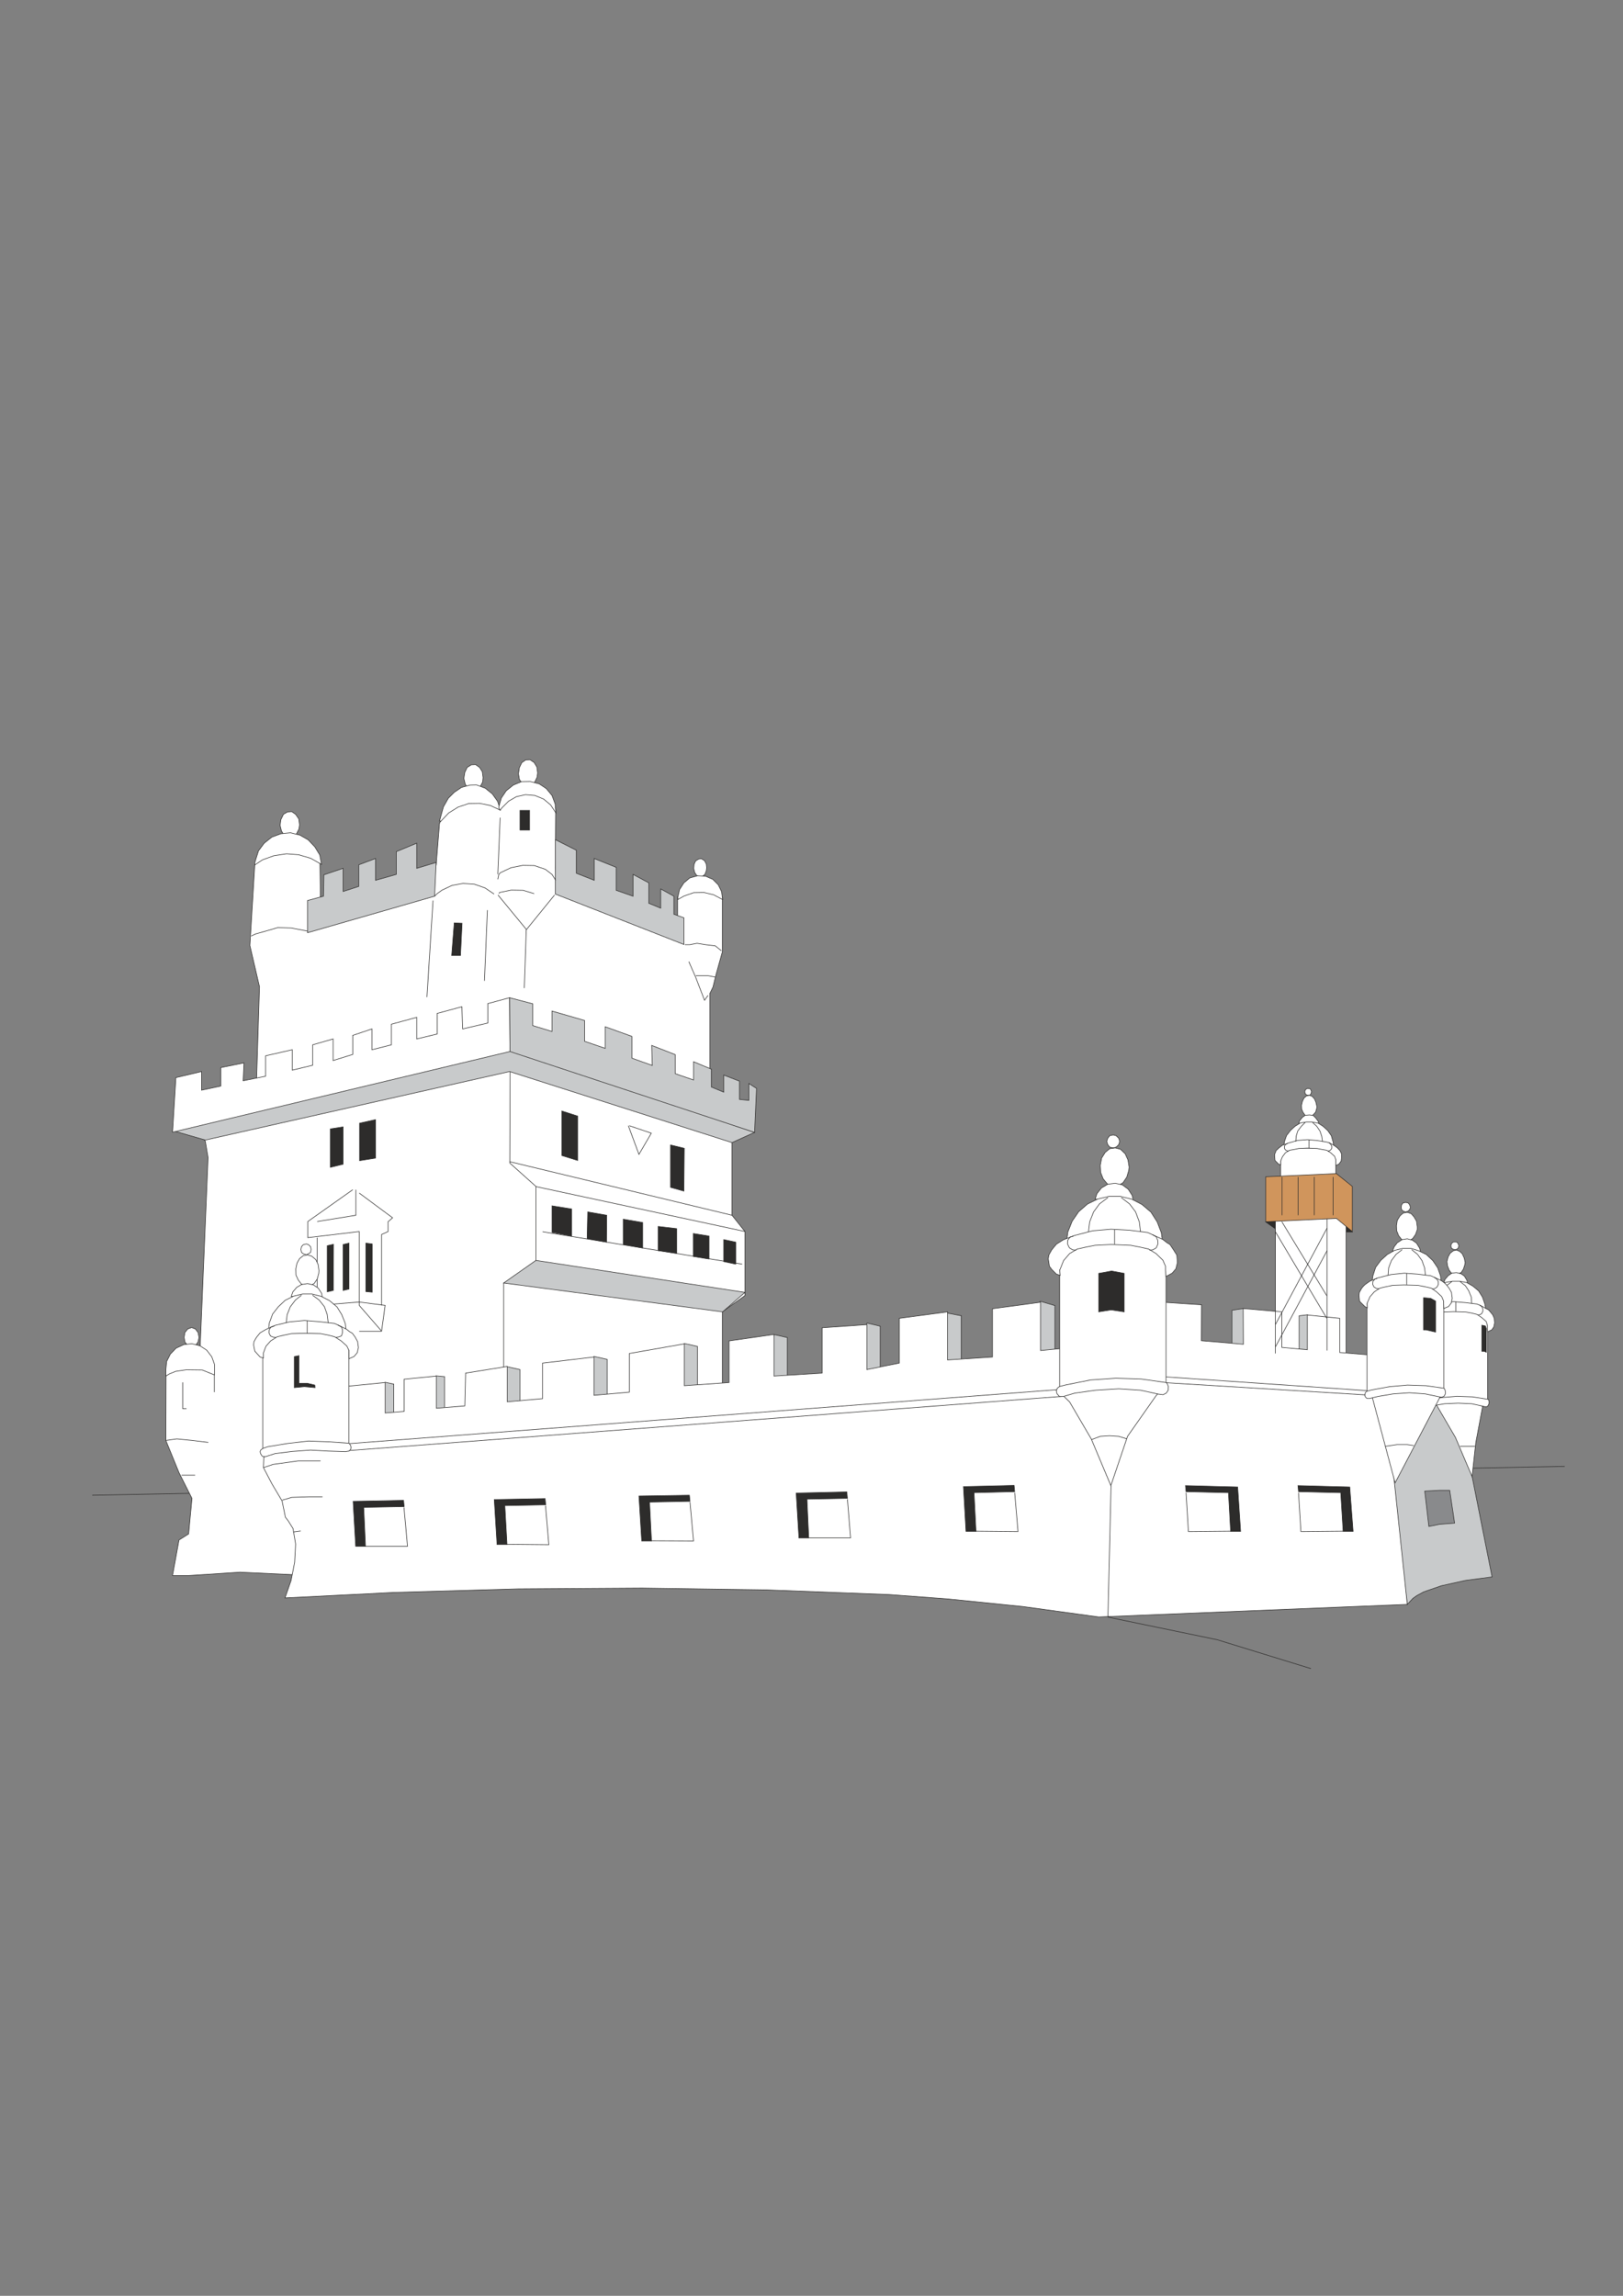
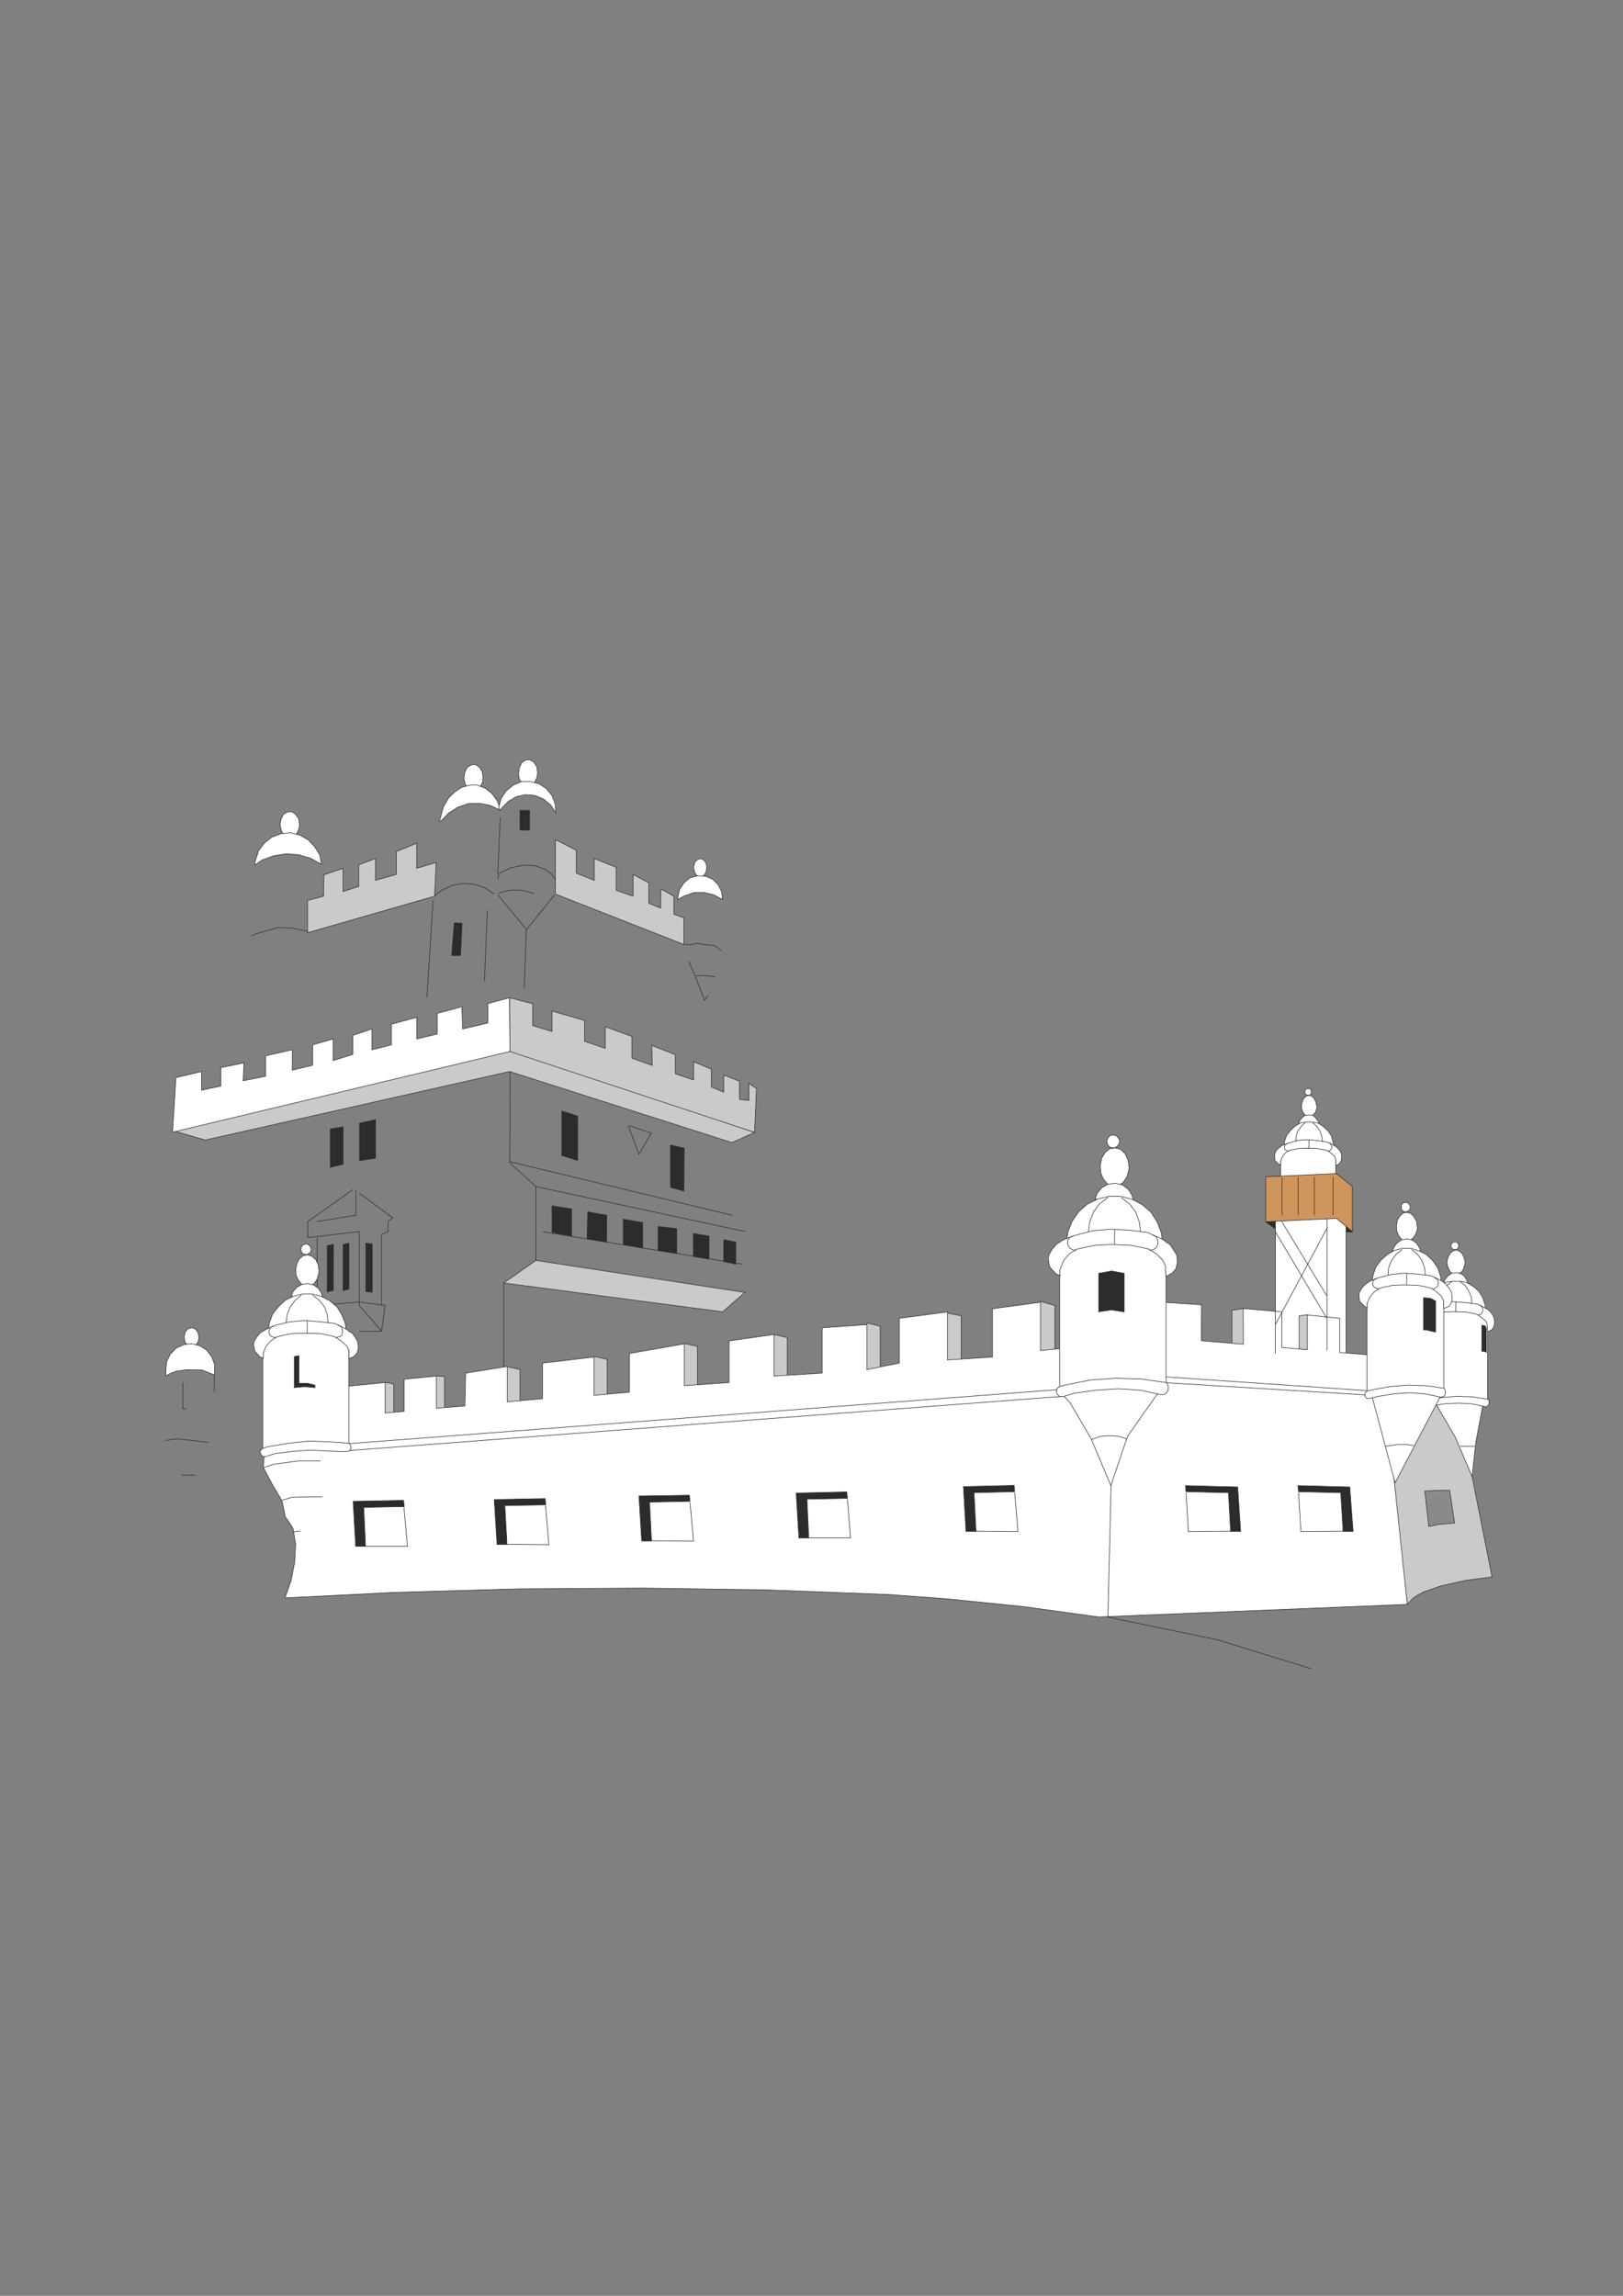
<svg xmlns="http://www.w3.org/2000/svg" height="841.89pt" viewBox="0 0 595.276 841.89" width="595.276pt" version="1.1" id="bd983fd1-f611-11ea-9003-dcc15c148e23">
  <rect x="0" y="0" width="595.276" height="841.89" fill="#808080" stroke="none" />
  <g>
-     <path style="stroke:#2d2c2b;stroke-width:0.216;stroke-miterlimit:10.433;fill:none;" d="M 573.902,537.729 L 33.83,548.313" />
    <path style="stroke:#2d2c2b;stroke-width:0.216;stroke-miterlimit:10.433;fill:#ffffff;" d="M 177.182,285.153 L 176.894,282.993 175.886,281.409 174.446,280.401 172.862,280.473 171.35,281.409 170.486,283.209 170.126,285.441 170.63,287.529 171.638,289.185 173.15,290.049 174.878,289.761 176.102,288.537 177.038,286.737 177.182,285.153 Z" />
    <path style="stroke:#2d2c2b;stroke-width:0.216;stroke-miterlimit:10.433;fill:#ffffff;" d="M 197.198,283.425 L 196.91,281.265 195.902,279.609 194.39,278.601 192.806,278.673 191.366,279.681 190.502,281.481 190.142,283.713 190.502,285.801 191.654,287.457 193.166,288.249 194.822,288.033 196.118,286.809 196.982,285.009 197.198,283.425 Z" />
    <path style="stroke:#2d2c2b;stroke-width:0.216;stroke-miterlimit:10.433;fill:#ffffff;" d="M 259.19,318.201 L 259.046,316.833 258.398,315.609 257.246,314.889 256.238,315.033 255.158,315.681 254.582,316.905 254.438,318.489 254.798,319.929 255.446,320.937 256.526,321.513 257.606,321.369 258.542,320.649 259.046,319.353 259.19,318.201 Z" />
    <path style="stroke:#2d2c2b;stroke-width:0.216;stroke-miterlimit:10.433;fill:#ffffff;" d="M 109.862,302.433 L 109.574,300.273 108.422,298.617 106.982,297.609 105.398,297.753 103.958,298.617 103.022,300.561 102.734,302.649 103.238,304.737 104.318,306.465 105.83,307.257 107.414,306.969 108.71,305.817 109.646,304.017 109.862,302.433 Z" />
-     <path style="stroke:#2d2c2b;stroke-width:0.216;stroke-miterlimit:10.433;fill:#ffffff;" d="M 113.966,577.761 L 88.046,576.537 69.182,577.761 63.278,577.761 65.654,564.729 69.182,562.497 70.406,549.465 65.654,540.033 60.83,528.225 60.902,504.537 62.126,503.457 67.022,500.073 73.358,495.321 76.31,424.473 75.302,418.497 74.366,417.273 67.31,411.441 64.502,406.905 94.022,398.553 95.174,361.833 91.646,346.713 93.446,317.049 96.542,313.089 104.462,310.353 111.158,310.785 117.35,316.617 117.566,332.529 118.718,334.905 159.974,317.193 161.198,301.929 162.422,299.553 167.102,294.729 171.782,292.497 180.35,294.009 182.582,296.169 183.59,296.025 185.966,292.497 189.494,290.121 196.55,290.121 201.374,292.497 203.822,297.033 203.678,318.345 203.822,320.577 203.822,323.313 204.182,325.401 248.534,344.337 248.534,329.001 249.614,326.697 253.358,324.969 256.742,324.321 260.342,324.321 262.646,325.401 264.95,329.001 264.95,349.017 262.646,357.297 261.494,361.977 260.342,364.353 260.342,399.705 264.95,404.457 272.942,410.505 274.31,414.537 268.478,415.473 268.478,445.641 273.23,451.617 273.23,475.089 264.95,481.065 264.95,510.801 270.35,566.889 133.334,577.833 122.174,570.633 113.966,577.761 Z" />
    <path style="stroke:#2d2c2b;stroke-width:0.216;stroke-miterlimit:10.433;fill:#c8cacb;" d="M 273.23,473.937 L 196.55,462.201 184.742,470.481 265.022,481.065 273.23,473.937 Z" />
    <path style="stroke:#2d2c2b;stroke-width:0.216;stroke-miterlimit:10.433;fill:none;" d="M 184.742,509.433 L 184.742,470.409" />
    <path style="stroke:#2d2c2b;stroke-width:0.216;stroke-miterlimit:10.433;fill:none;" d="M 196.55,462.201 L 196.55,435.057 186.974,426.489 187.118,385.521" />
    <path style="stroke:#2d2c2b;stroke-width:0.216;stroke-miterlimit:10.433;fill:none;" d="M 186.902,425.985 L 268.478,445.641" />
    <path style="stroke:#2d2c2b;stroke-width:0.216;stroke-miterlimit:10.433;fill:none;" d="M 196.55,435.129 L 273.302,451.617" />
    <path style="stroke:#2d2c2b;stroke-width:0.216;stroke-miterlimit:10.433;fill:none;" d="M 198.998,451.689 L 272.222,463.569" />
    <path style="stroke:#2d2c2b;stroke-width:0.216;stroke-miterlimit:10.433;fill:#c8cacb;" d="M 63.278,414.609 L 187.046,384.513 276.758,415.257 268.478,419.001 186.902,392.937 75.302,418.065 63.278,414.609 Z" />
    <path style="stroke:#2d2c2b;stroke-width:0.216;stroke-miterlimit:10.433;fill:#ffffff;" d="M 63.278,415.185 L 64.502,395.169 73.934,392.937 73.934,399.777 80.99,398.265 80.99,391.497 89.486,389.769 89.198,396.321 97.406,394.665 97.406,387.177 107.198,384.945 107.198,392.433 114.686,390.633 114.686,383.145 122.174,380.985 122.174,388.905 129.374,386.673 129.374,379.689 136.43,377.313 136.43,384.945 143.558,383.145 143.558,375.585 152.846,373.065 152.846,380.985 160.334,379.185 160.334,371.625 169.406,369.177 169.694,377.313 178.91,375.153 178.91,368.025 186.902,365.865 187.046,385.593 63.278,415.185 Z" />
    <path style="stroke:#2d2c2b;stroke-width:0.216;stroke-miterlimit:10.433;fill:#c8cacb;" d="M 187.046,385.593 L 276.758,415.257 277.478,399.129 274.67,397.329 274.67,403.521 271.214,403.161 271.214,396.465 265.454,394.233 265.454,400.497 260.918,398.625 260.918,392.073 254.366,389.337 254.366,396.033 247.67,393.729 247.67,386.745 239.03,383.361 239.246,390.705 231.758,388.041 231.758,380.049 221.966,376.521 221.966,384.441 214.406,381.849 214.406,374.217 202.454,370.761 202.454,378.249 195.398,376.089 195.398,368.097 186.902,365.865 187.046,385.593 Z" />
    <path style="stroke:#2d2c2b;stroke-width:0.216;stroke-miterlimit:10.433;fill:#c8cacb;" d="M 112.814,342.033 L 112.814,330.225 118.646,328.641 118.79,320.793 125.846,318.417 125.846,326.913 131.606,325.041 131.606,317.121 137.726,314.817 137.726,322.809 145.358,320.649 145.358,312.297 152.846,309.201 152.846,318.417 159.974,316.257 159.398,328.641 112.814,342.033 Z" />
    <path style="stroke:#2d2c2b;stroke-width:0.216;stroke-miterlimit:10.433;fill:#c8cacb;" d="M 203.678,327.849 L 203.678,307.905 211.382,311.793 211.382,320.217 217.934,322.809 217.934,314.817 225.998,318.057 225.998,326.481 232.19,328.641 232.19,320.649 237.95,323.745 237.95,331.233 242.342,333.033 242.342,325.977 247.166,328.641 247.166,335.265 250.838,336.561 250.838,346.353 203.678,327.849 Z" />
    <path style="stroke:#2d2c2b;stroke-width:0.216;stroke-miterlimit:10.433;fill:none;" d="M 112.886,341.457 L 106.838,340.305 101.87,340.161 97.406,341.457 93.806,342.465 92.078,343.257" />
    <path style="stroke:#2d2c2b;stroke-width:0.216;stroke-miterlimit:10.433;fill:none;" d="M 181.214,327.849 L 177.902,325.617 174.014,324.249 169.838,323.961 165.806,324.681 162.134,326.409 160.334,327.705 159.398,328.641" />
    <path style="stroke:#2d2c2b;stroke-width:0.216;stroke-miterlimit:10.433;fill:none;" d="M 264.59,348.657 L 262.358,346.857 258.83,346.425 255.662,345.921 252.998,346.425 251.198,346.425" />
    <path style="stroke:#2d2c2b;stroke-width:0.216;stroke-miterlimit:10.433;fill:none;" d="M 262.358,358.305 L 259.766,357.801 257.462,357.801 255.734,357.801 255.23,357.801" />
    <path style="stroke:#2d2c2b;stroke-width:0.216;stroke-miterlimit:10.433;fill:none;" d="M 203.822,322.809 L 202.454,320.649 200.006,318.777 195.974,317.409 191.726,317.337 187.406,318.201 183.59,320.001 182.942,320.649 182.582,322.449" />
    <path style="stroke:#2d2c2b;stroke-width:0.216;stroke-miterlimit:10.433;fill:none;" d="M 195.902,327.705 L 191.87,326.481 187.478,326.409 183.23,327.273 183.014,327.705" />
    <path style="stroke:#2d2c2b;stroke-width:0.216;stroke-miterlimit:10.433;fill:#2d2c2b;" d="M 190.718,297.177 L 194.246,297.177 194.246,304.377 190.718,304.377 190.718,297.177 Z" />
    <path style="stroke:#2d2c2b;stroke-width:0.216;stroke-miterlimit:10.433;fill:#2d2c2b;" d="M 125.846,413.241 L 125.846,426.921 121.166,428.073 121.166,413.961 125.846,413.241 Z" />
    <path style="stroke:#2d2c2b;stroke-width:0.216;stroke-miterlimit:10.433;fill:#2d2c2b;" d="M 131.894,411.873 L 131.894,425.625 137.726,424.689 137.726,410.577 131.894,411.873 Z" />
    <path style="stroke:#2d2c2b;stroke-width:0.216;stroke-miterlimit:10.433;fill:#2d2c2b;" d="M 166.598,338.433 L 165.662,350.385 168.902,350.385 169.478,338.577 166.598,338.433 Z" />
    <path style="stroke:#2d2c2b;stroke-width:0.216;stroke-miterlimit:10.433;fill:none;" d="M 158.822,330.225 L 156.59,365.649" />
    <path style="stroke:#2d2c2b;stroke-width:0.216;stroke-miterlimit:10.433;fill:none;" d="M 178.766,333.753 L 177.686,359.673" />
    <path style="stroke:#2d2c2b;stroke-width:0.216;stroke-miterlimit:10.433;fill:none;" d="M 203.39,328.209 L 193.094,340.881 182.654,328.209" />
    <path style="stroke:#2d2c2b;stroke-width:0.216;stroke-miterlimit:10.433;fill:none;" d="M 193.022,340.881 L 192.302,362.337" />
    <path style="stroke:#2d2c2b;stroke-width:0.216;stroke-miterlimit:10.433;fill:none;" d="M 259.694,365.001 L 258.398,366.801 255.158,358.377 252.638,352.617" />
    <path style="stroke:#2d2c2b;stroke-width:0.216;stroke-miterlimit:10.433;fill:none;" d="M 230.822,412.809 L 238.886,415.545 234.35,423.321 230.462,412.809" />
    <path style="stroke:#2d2c2b;stroke-width:0.216;stroke-miterlimit:10.433;fill:#2d2c2b;" d="M 206.054,423.753 L 206.054,407.409 211.886,409.281 211.886,425.553 206.054,423.753 Z" />
    <path style="stroke:#2d2c2b;stroke-width:0.216;stroke-miterlimit:10.433;fill:#2d2c2b;" d="M 245.942,419.865 L 250.982,421.089 250.838,436.785 245.942,435.417 245.942,419.865 Z" />
    <path style="stroke:#2d2c2b;stroke-width:0.216;stroke-miterlimit:10.433;fill:#2d2c2b;" d="M 202.454,451.905 L 202.454,442.185 209.654,443.337 209.654,453.273 202.454,451.905 Z" />
    <path style="stroke:#2d2c2b;stroke-width:0.216;stroke-miterlimit:10.433;fill:#2d2c2b;" d="M 215.342,454.209 L 215.558,444.417 222.542,445.641 222.47,455.505 215.342,454.209 Z" />
    <path style="stroke:#2d2c2b;stroke-width:0.216;stroke-miterlimit:10.433;fill:#2d2c2b;" d="M 228.59,456.369 L 228.59,447.081 235.718,448.305 235.718,457.665 228.59,456.369 Z" />
    <path style="stroke:#2d2c2b;stroke-width:0.216;stroke-miterlimit:10.433;fill:#2d2c2b;" d="M 241.406,458.601 L 241.406,449.745 248.174,450.537 248.174,459.609 241.406,458.601 Z" />
    <path style="stroke:#2d2c2b;stroke-width:0.216;stroke-miterlimit:10.433;fill:#2d2c2b;" d="M 254.294,460.761 L 254.294,452.337 260.054,453.273 260.054,461.697 254.294,460.761 Z" />
    <path style="stroke:#2d2c2b;stroke-width:0.216;stroke-miterlimit:10.433;fill:#2d2c2b;" d="M 265.454,462.633 L 265.454,454.569 269.846,455.505 269.846,463.569 265.454,462.633 Z" />
    <path style="stroke:#2d2c2b;stroke-width:0.216;stroke-miterlimit:10.433;fill:none;" d="M 129.374,436.281 L 112.886,447.945 112.886,453.849 131.75,451.617 131.75,478.689 139.958,488.121 141.254,478.689 131.75,477.465 116.342,478.689 116.342,453.849" />
    <path style="stroke:#2d2c2b;stroke-width:0.216;stroke-miterlimit:10.433;fill:none;" d="M 131.75,437.505 L 143.99,446.577 142.334,448.017 142.334,451.617 139.958,452.697 139.958,478.689" />
    <path style="stroke:#2d2c2b;stroke-width:0.216;stroke-miterlimit:10.433;fill:none;" d="M 139.886,488.193 L 131.75,488.193" />
    <path style="stroke:#2d2c2b;stroke-width:0.216;stroke-miterlimit:10.433;fill:none;" d="M 130.526,436.281 L 130.526,445.641 116.342,447.945" />
    <path style="stroke:#2d2c2b;stroke-width:0.216;stroke-miterlimit:10.433;fill:#2d2c2b;" d="M 120.014,456.801 L 120.014,473.721 122.246,473.217 122.318,456.297 120.014,456.801 Z" />
    <path style="stroke:#2d2c2b;stroke-width:0.216;stroke-miterlimit:10.433;fill:#2d2c2b;" d="M 125.846,456.369 L 125.846,473.217 128.006,472.713 128.006,455.865 125.846,456.369 Z" />
    <path style="stroke:#2d2c2b;stroke-width:0.216;stroke-miterlimit:10.433;fill:#2d2c2b;" d="M 134.198,455.865 L 134.198,473.649 136.502,473.865 136.502,456.153 134.198,455.865 Z" />
    <path style="stroke:#2d2c2b;stroke-width:0.216;stroke-miterlimit:10.433;fill:#ffffff;" d="M 72.998,490.425 L 72.638,488.625 71.63,487.329 70.262,486.825 68.894,487.329 67.814,488.625 67.526,490.425 67.814,492.081 68.894,493.521 70.262,493.881 71.63,493.521 72.638,492.081 72.998,490.425 72.998,490.425 Z" />
    <path style="stroke:#2d2c2b;stroke-width:0.216;stroke-miterlimit:10.433;fill:none;" d="M 60.83,528.225 L 64.862,527.649 70.55,528.225 76.382,528.945" />
    <path style="stroke:#2d2c2b;stroke-width:0.216;stroke-miterlimit:10.433;fill:none;" d="M 78.614,503.529 L 78.614,510.513" />
    <path style="stroke:#2d2c2b;stroke-width:0.216;stroke-miterlimit:10.433;fill:none;" d="M 66.59,540.969 L 69.326,540.969 71.558,540.969" />
    <path style="stroke:#2d2c2b;stroke-width:0.216;stroke-miterlimit:10.433;fill:none;" d="M 182.582,320.577 L 183.446,299.841" />
    <path style="stroke:#2d2c2b;stroke-width:0.216;stroke-miterlimit:10.433;fill:#ffffff;" d="M 93.518,316.185 L 93.734,315.393 94.814,312.009 96.902,309.201 99.71,306.969 103.022,305.745 106.55,305.385 110.006,306.249 113.03,307.977 115.478,310.569 117.278,313.521 117.926,316.977 117.926,316.977 113.966,314.745 109.574,313.449 105.11,313.089 100.43,313.809 96.254,315.321 93.446,317.193 93.518,316.185 Z" />
    <path style="stroke:#2d2c2b;stroke-width:0.216;stroke-miterlimit:10.433;fill:#ffffff;" d="M 161.198,301.137 L 161.774,298.977 162.638,295.881 164.438,292.713 166.598,290.553 169.262,288.753 172.358,287.889 174.734,287.817 177.974,289.041 180.566,291.129 182.51,293.865 183.518,297.105 183.518,297.105 179.846,295.377 175.886,294.585 171.926,294.657 168.038,295.953 164.582,298.113 161.846,300.993 161.774,301.137 161.198,301.137 Z" />
    <path style="stroke:#2d2c2b;stroke-width:0.216;stroke-miterlimit:10.433;fill:#ffffff;" d="M 182.942,296.241 L 182.942,295.881 183.878,292.641 185.678,289.977 188.27,287.889 191.222,286.665 194.462,286.593 197.774,287.457 200.366,289.185 202.454,291.705 203.606,294.801 203.894,298.113 203.894,298.113 201.95,295.161 199.358,293.001 196.19,291.705 192.734,291.417 189.422,292.137 186.542,293.793 184.094,296.241 183.446,297.105 182.942,296.241 Z" />
    <path style="stroke:#2d2c2b;stroke-width:0.216;stroke-miterlimit:10.433;fill:#ffffff;" d="M 248.606,329.433 L 248.606,329.001 249.254,326.193 250.838,323.745 252.998,321.945 255.806,321.153 258.758,321.297 261.422,322.449 263.438,324.465 264.662,326.985 265.022,329.865 265.022,329.865 261.782,328.137 258.182,327.273 254.438,327.345 250.91,328.569 248.606,329.865 248.606,329.433 Z" />
    <path style="stroke:#2d2c2b;stroke-width:0.216;stroke-miterlimit:10.433;fill:#ffffff;" d="M 60.83,504.609 L 60.83,502.305 61.118,499.281 62.486,496.545 64.574,494.385 67.382,493.089 70.334,492.729 73.358,493.521 75.806,495.105 77.678,497.553 78.686,500.361 78.686,503.457 78.614,504.177 74.15,502.377 68.318,502.305 64.43,502.881 62.126,503.817 60.83,504.609 Z" />
    <path style="stroke:#2d2c2b;stroke-width:0.216;stroke-miterlimit:10.433;fill:none;" d="M 67.022,506.913 L 67.022,516.561 68.39,516.561" />
    <path style="stroke:#2d2c2b;stroke-width:0.216;stroke-miterlimit:10.433;fill:#2d2c2b;" d="M 495.998,451.761 L 491.75,451.761 469.07,451.545 464.246,448.089 471.014,447.009 490.814,446.577 495.998,451.761 Z" />
    <path style="stroke:#2d2c2b;stroke-width:0.216;stroke-miterlimit:10.433;fill:#ffffff;" d="M 467.774,445.713 L 467.774,497.625 493.694,502.233 493.694,446.865 467.774,445.713 Z" />
    <path style="stroke:#2d2c2b;stroke-width:0.216;stroke-miterlimit:10.433;fill:#ffffff;" d="M 469.718,439.737 L 469.718,421.953 479.87,419.505 489.95,421.809 489.95,436.353 469.718,439.737 Z" />
    <path style="stroke:#2d2c2b;stroke-width:0.216;stroke-miterlimit:10.433;fill:#c8cacb;" d="M 536.174,516.273 L 538.478,534.129 547.262,578.265 537.47,579.561 528.686,581.505 522.206,583.737 519.686,585.105 518.246,586.113 516.158,588.345 507.302,523.401 507.878,511.665 536.174,516.273 Z" />
    <path style="stroke:#2d2c2b;stroke-width:0.216;stroke-miterlimit:10.433;fill:#ffffff;" d="M 533.006,513.465 L 538.406,513.753 543.806,515.625 541.286,529.017 539.918,541.473 533.798,527.073 526.526,514.617 533.006,513.465 Z" />
    <path style="stroke:#2d2c2b;stroke-width:0.216;stroke-miterlimit:10.433;fill:none;" d="M 535.526,530.385 L 537.686,530.385 540.926,530.385" />
    <path style="stroke:#2d2c2b;stroke-width:0.216;stroke-miterlimit:10.433;fill:#ffffff;" d="M 537.398,462.993 L 537.038,461.337 536.318,459.753 535.382,458.889 534.158,458.385 533.006,458.673 531.854,459.609 531.134,460.905 530.702,462.633 530.918,464.217 531.494,465.729 532.286,466.809 533.582,467.313 534.734,467.241 535.958,466.593 536.75,465.369 537.254,463.785 537.398,462.993 Z" />
    <path style="stroke:#2d2c2b;stroke-width:0.216;stroke-miterlimit:10.433;fill:#ffffff;" d="M 535.094,456.873 L 534.806,456.081 534.374,455.505 533.654,455.433 532.934,455.505 532.358,456.081 532.142,456.873 532.358,457.665 532.934,458.097 533.654,458.241 534.374,458.097 534.806,457.665 535.094,456.873 535.094,456.873 Z" />
    <path style="stroke:#2d2c2b;stroke-width:0.216;stroke-miterlimit:10.433;fill:#ffffff;" d="M 538.406,471.201 L 538.046,469.545 537.11,467.961 535.886,467.097 534.158,466.665 532.502,466.881 531.134,467.817 529.982,469.185 529.622,470.337 538.406,471.201 Z" />
    <path style="stroke:#2d2c2b;stroke-width:0.216;stroke-miterlimit:10.433;fill:#ffffff;" d="M 545.102,480.921 L 544.598,478.185 543.734,475.665 542.294,473.361 540.206,471.633 537.974,470.337 535.454,469.833 532.718,469.833 530.198,470.265 527.894,471.633 525.95,473.361 524.222,475.521 523.358,478.041 522.998,480.705 522.998,480.921 545.102,480.921 Z" />
    <path style="stroke:#2d2c2b;stroke-width:0.216;stroke-miterlimit:10.433;fill:#ffffff;" d="M 523.574,515.337 L 528.614,514.617 533.006,513.969 538.91,513.969 543.158,514.617 545.606,513.753 545.606,483.873 542.942,480.489 532.502,479.553 523.79,480.849 521.702,485.313 521.702,515.337 523.574,515.337 Z" />
    <path style="stroke:#2d2c2b;stroke-width:0.216;stroke-miterlimit:10.433;fill:#ffffff;" d="M 533.222,480.993 L 529.55,481.137 527.534,481.497 525.518,482.001 523.862,483.153 522.35,484.737 521.63,486.609 521.63,486.897 521.63,488.049 520.766,487.761 519.758,486.609 519.254,486.033 518.894,484.233 519.11,483.441 519.47,482.649 519.758,482.145 520.262,481.353 520.766,480.849 522.206,479.841 524.942,478.761 528.974,477.753 533.222,477.321 537.398,477.681 541.646,478.185 542.942,478.689 545.03,479.841 545.966,480.345 546.542,480.993 547.478,482.145 548.054,483.441 548.198,485.097 547.91,486.537 547.19,487.617 545.606,488.409 545.534,486.897 545.534,485.961 545.102,484.593 543.446,483.153 541.718,482.001 539.702,481.497 537.686,481.137 533.222,480.993 Z" />
    <path style="stroke:#2d2c2b;stroke-width:0.216;stroke-miterlimit:10.433;fill:#ffffff;" d="M 521.702,516.273 L 521.414,516.129 520.91,515.697 520.694,515.049 520.982,514.473 521.702,514.041 521.702,514.041 522.926,513.537 528.542,512.529 534.374,512.025 540.062,512.241 545.606,513.105 545.606,513.105 545.894,513.177 546.182,514.041 546.11,514.761 545.678,515.625 545.102,515.913 544.022,515.697 539.774,514.761 534.806,514.545 529.838,514.761 524.942,515.625 522.278,516.273 521.702,516.273 Z" />
    <path style="stroke:#2d2c2b;stroke-width:0.216;stroke-miterlimit:10.433;fill:none;" d="M 532.502,469.977 L 530.486,471.489 529.19,473.361 528.326,475.665 528.11,477.897" />
    <path style="stroke:#2d2c2b;stroke-width:0.216;stroke-miterlimit:10.433;fill:none;" d="M 535.526,469.977 L 537.47,471.489 538.694,473.361 539.63,475.665 539.774,477.897" />
    <path style="stroke:#2d2c2b;stroke-width:0.216;stroke-miterlimit:10.433;fill:none;" d="M 524.726,478.905 L 523.934,479.193 523.358,479.985 523.358,480.921 523.718,481.713 524.51,482.145 525.302,482.217" />
    <path style="stroke:#2d2c2b;stroke-width:0.216;stroke-miterlimit:10.433;fill:none;" d="M 542.726,478.617 L 543.446,479.121 543.878,479.913 543.878,480.849 543.446,481.713 542.87,482.073 542.078,482.217" />
    <path style="stroke:#2d2c2b;stroke-width:0.216;stroke-miterlimit:10.433;fill:none;" d="M 533.942,477.393 L 533.942,480.921" />
    <path style="stroke:#2d2c2b;stroke-width:0.216;stroke-miterlimit:10.433;fill:#ffffff;" d="M 414.134,428.001 L 413.702,425.337 412.694,423.105 410.966,421.449 409.022,420.945 407.006,421.233 405.35,422.601 404.054,424.689 403.55,427.353 403.694,429.945 404.63,432.321 406.142,434.121 408.086,434.985 410.03,434.841 411.902,433.689 413.27,431.673 413.99,429.225 414.134,428.001 Z" />
    <path style="stroke:#2d2c2b;stroke-width:0.216;stroke-miterlimit:10.433;fill:#ffffff;" d="M 410.678,418.569 L 410.318,417.417 409.382,416.481 408.302,416.193 407.006,416.481 406.286,417.417 405.926,418.569 406.286,419.721 407.006,420.657 408.302,420.945 409.382,420.657 410.318,419.721 410.678,418.569 410.678,418.569 Z" />
    <path style="stroke:#2d2c2b;stroke-width:0.216;stroke-miterlimit:10.433;fill:#ffffff;" d="M 415.862,441.033 L 415.214,438.297 413.774,436.065 411.614,434.481 409.022,433.905 406.286,434.265 403.982,435.633 402.326,437.721 401.678,439.737 415.862,441.033 Z" />
    <path style="stroke:#2d2c2b;stroke-width:0.216;stroke-miterlimit:10.433;fill:#ffffff;" d="M 426.518,456.297 L 425.942,452.049 424.43,448.089 422.126,444.489 418.814,441.681 415.07,439.737 410.966,438.729 406.718,438.729 402.686,439.665 398.87,441.537 395.63,444.345 393.254,447.801 391.67,451.761 391.094,456.081 391.094,456.297 426.518,456.297 Z" />
    <path style="stroke:#2d2c2b;stroke-width:0.216;stroke-miterlimit:10.433;fill:#ffffff;" d="M 507.95,510.513 L 498.446,506.913 427.67,502.233 391.166,504.537 106.91,530.457 101.942,530.529 96.758,534.345 96.614,538.161 99.782,544.209 103.454,550.401 104.678,556.377 105.686,557.673 107.486,560.553 108.422,566.241 108.062,572.937 106.766,579.561 104.534,585.969 104.534,585.969 144.71,583.953 190.07,582.657 235.502,582.369 280.862,583.017 326.15,584.745 326.15,584.745 347.462,586.329 375.182,589.137 402.974,592.953 402.974,592.953 516.158,588.345 507.95,510.513 Z" />
    <path style="stroke:#2d2c2b;stroke-width:0.216;stroke-miterlimit:10.433;fill:#c8cacb;" d="M 479.51,482.145 L 476.486,482.505 476.486,496.401 458.486,494.961 457.478,481.065 456.038,479.841 451.862,480.489 451.862,494.097 455.75,496.617 477.926,498.921 481.958,496.833 481.67,483.441 479.51,482.145 Z" />
    <path style="stroke:#2d2c2b;stroke-width:0.216;stroke-miterlimit:10.433;fill:#c8cacb;" d="M 141.326,506.913 L 144.422,507.561 144.422,519.297 156.59,518.145 159.902,504.537 163.07,504.825 163.07,518.145 180.638,516.561 185.894,501.153 190.718,502.233 190.718,517.785 208.286,514.473 217.862,497.409 222.686,498.489 222.686,519.297 233.918,518.721 250.982,492.657 255.806,493.737 255.806,512.889 274.31,512.889 284.03,489.417 288.782,490.497 288.782,510.729 306.926,509.721 318.014,485.169 322.838,486.321 322.838,505.473 335.582,506.481 347.39,481.497 352.574,482.505 352.574,500.145 367.046,500.649 381.518,477.177 386.918,478.761 386.918,505.473 135.278,528.801 138.374,508.065 141.326,506.913 Z" />
    <path style="stroke:#2d2c2b;stroke-width:0.216;stroke-miterlimit:10.433;fill:#ffffff;" d="M 127.43,508.353 L 141.254,506.985 141.254,518.145 148.238,517.569 148.238,505.761 160.046,504.609 160.046,516.417 170.486,515.553 170.774,503.529 186.038,501.081 186.038,514.041 198.998,512.889 198.998,499.857 217.862,497.625 217.862,511.665 230.822,510.513 230.822,496.329 250.982,492.801 250.982,508.137 267.398,506.985 267.398,491.721 283.886,489.345 283.886,504.609 301.526,503.529 301.526,486.897 317.942,485.745 317.942,502.233 329.822,499.857 329.822,483.441 347.534,481.065 347.534,498.705 364.022,497.625 364.022,479.913 381.662,477.537 381.662,495.249 394.766,493.953 394.766,511.665 127.43,531.969 127.43,508.353 Z" />
    <path style="stroke:#2d2c2b;stroke-width:0.216;stroke-miterlimit:10.433;fill:#ffffff;" d="M 425.294,477.465 L 440.702,478.473 440.63,491.649 456.038,492.945 455.966,479.841 470.15,481.065 470.15,494.097 479.51,494.961 479.51,482.217 491.39,483.441 491.39,495.969 502.046,496.833 502.046,511.593 425.294,506.913 425.294,477.465 Z" />
    <path style="stroke:#2d2c2b;stroke-width:0.216;stroke-miterlimit:10.433;fill:none;" d="M 502.046,510.009 L 425.222,504.753" />
    <path style="stroke:#2d2c2b;stroke-width:0.216;stroke-miterlimit:10.433;fill:none;" d="M 394.694,509.073 L 128.15,529.377" />
    <path style="stroke:#2d2c2b;stroke-width:0.216;stroke-miterlimit:10.433;fill:none;" d="M 118.286,548.889 L 113.39,548.889 106.982,549.105 103.526,550.113" />
    <path style="stroke:#2d2c2b;stroke-width:0.216;stroke-miterlimit:10.433;fill:none;" d="M 117.566,535.713 L 109.43,535.713 100.142,537.009 96.686,538.161" />
    <path style="stroke:#2d2c2b;stroke-width:0.216;stroke-miterlimit:10.433;fill:none;" d="M 107.558,561.777 L 110.294,561.417" />
    <path style="stroke:#2d2c2b;stroke-width:0.216;stroke-miterlimit:10.433;fill:#ffffff;" d="M 392.318,514.113 L 400.238,527.649 407.438,544.785 413.558,526.713 424.07,511.737 427.67,508.137 427.67,461.121 422.99,455.793 406.286,454.209 392.318,456.297 388.646,463.497 388.646,510.513 392.318,514.113 Z" />
    <path style="stroke:#2d2c2b;stroke-width:0.216;stroke-miterlimit:10.433;fill:none;" d="M 407.51,544.785 L 406.358,593.025" />
    <path style="stroke:#2d2c2b;stroke-width:0.216;stroke-miterlimit:10.433;fill:#2d2c2b;" d="M 402.974,466.953 L 407.726,466.089 412.334,466.953 412.334,481.065 407.51,480.345 402.974,481.065 402.974,466.953 Z" />
    <path style="stroke:#2d2c2b;stroke-width:0.216;stroke-miterlimit:10.433;fill:none;" d="M 400.31,527.937 L 403.55,526.713 406.934,526.497 410.318,526.713 413.342,527.649" />
    <path style="stroke:#2d2c2b;stroke-width:0.216;stroke-miterlimit:10.433;fill:#ffffff;" d="M 407.51,456.369 L 401.678,456.657 398.366,457.305 395.126,458.025 392.318,459.681 390.086,462.273 388.862,465.369 388.646,465.729 388.862,467.673 387.494,467.241 385.766,465.513 384.902,464.361 384.47,461.625 384.686,460.257 385.262,459.177 385.766,458.313 386.702,457.161 387.494,456.225 390.014,454.641 394.118,453.057 400.814,451.329 407.51,450.753 414.206,451.113 420.974,451.977 423.134,452.985 426.446,454.497 428.03,455.721 429.11,456.369 430.406,458.313 431.63,460.257 431.846,462.993 431.27,465.297 429.902,466.881 427.67,468.105 427.454,465.801 427.454,464.289 426.518,462.129 423.998,459.681 421.262,458.025 418.022,457.305 414.71,456.657 407.51,456.369 Z" />
    <path style="stroke:#2d2c2b;stroke-width:0.216;stroke-miterlimit:10.433;fill:#ffffff;" d="M 388.646,512.097 L 388.358,511.881 387.638,511.017 387.422,510.009 387.854,509.001 388.646,508.425 388.646,508.425 390.95,507.849 399.95,506.049 409.238,505.401 418.526,505.689 427.67,506.985 427.67,506.985 428.03,507.273 428.534,508.425 428.462,509.793 427.742,510.873 426.59,511.449 424.862,511.233 418.31,509.793 410.318,509.289 401.894,509.793 394.19,510.873 390.014,512.097 388.646,512.097 Z" />
    <path style="stroke:#2d2c2b;stroke-width:0.216;stroke-miterlimit:10.433;fill:none;" d="M 406.358,439.161 L 403.262,441.465 401.102,444.417 399.662,448.089 399.23,451.689" />
    <path style="stroke:#2d2c2b;stroke-width:0.216;stroke-miterlimit:10.433;fill:none;" d="M 411.254,439.161 L 414.278,441.465 416.51,444.417 417.878,448.089 418.31,451.689" />
    <path style="stroke:#2d2c2b;stroke-width:0.216;stroke-miterlimit:10.433;fill:none;" d="M 393.758,453.273 L 392.462,453.633 391.598,454.857 391.526,456.153 392.246,457.593 393.398,458.313 394.694,458.457" />
    <path style="stroke:#2d2c2b;stroke-width:0.216;stroke-miterlimit:10.433;fill:none;" d="M 422.63,452.697 L 424.07,453.561 424.646,454.857 424.718,456.153 424.07,457.593 422.846,458.313 421.622,458.457" />
    <path style="stroke:#2d2c2b;stroke-width:0.216;stroke-miterlimit:10.433;fill:none;" d="M 408.806,450.825 L 408.806,456.297" />
    <path style="stroke:#2d2c2b;stroke-width:0.216;stroke-miterlimit:10.433;fill:#ffffff;" d="M 511.694,543.777 L 526.598,515.337 528.542,511.593 516.23,509.361 506.726,510.945 503.126,511.665 511.694,543.777 Z" />
    <path style="stroke:#2d2c2b;stroke-width:0.216;stroke-miterlimit:10.433;fill:none;" d="M 508.094,530.385 L 512.414,529.737 516.086,529.737 518.534,530.097" />
    <path style="stroke:#2d2c2b;stroke-width:0.216;stroke-miterlimit:10.433;fill:#ffffff;" d="M 519.83,449.889 L 519.542,447.801 518.606,446.217 517.598,445.065 516.158,444.561 514.646,444.849 513.494,445.857 512.486,447.513 512.198,449.457 512.27,451.329 512.99,453.129 514.07,454.497 515.51,455.073 516.878,455.001 518.174,454.137 519.182,452.697 519.83,450.897 519.83,449.889 Z" />
    <path style="stroke:#2d2c2b;stroke-width:0.216;stroke-miterlimit:10.433;fill:#ffffff;" d="M 517.31,442.761 L 517.022,441.825 516.446,441.105 515.582,440.961 514.646,441.105 514.07,441.825 513.926,442.761 514.07,443.553 514.646,444.129 515.582,444.417 516.446,444.129 517.022,443.553 517.31,442.761 517.31,442.761 Z" />
    <path style="stroke:#2d2c2b;stroke-width:0.216;stroke-miterlimit:10.433;fill:#ffffff;" d="M 521.126,459.609 L 520.694,457.737 519.542,455.865 518.03,454.785 516.158,454.281 514.286,454.569 512.486,455.721 511.334,457.233 510.758,458.745 521.126,459.609 Z" />
    <path style="stroke:#2d2c2b;stroke-width:0.216;stroke-miterlimit:10.433;fill:#ffffff;" d="M 528.758,471.129 L 528.326,467.817 527.318,464.937 525.518,462.273 523.142,460.041 520.334,458.673 517.598,457.809 514.358,457.809 511.478,458.529 508.814,460.041 506.438,462.201 504.566,464.721 503.558,467.817 503.126,470.841 503.126,471.129 528.758,471.129 Z" />
    <path style="stroke:#2d2c2b;stroke-width:0.216;stroke-miterlimit:10.433;fill:#ffffff;" d="M 503.63,511.809 L 509.678,510.945 514.646,510.081 521.558,510.081 526.67,510.945 529.55,509.937 529.55,474.585 526.238,470.697 514.214,469.545 504.062,471.129 501.398,476.313 501.398,511.665 503.63,511.809 Z" />
    <path style="stroke:#2d2c2b;stroke-width:0.216;stroke-miterlimit:10.433;fill:#ffffff;" d="M 515.006,471.201 L 510.758,471.345 508.382,471.849 506.15,472.353 504.062,473.721 502.478,475.521 501.47,477.825 501.398,478.113 501.47,479.553 500.678,479.193 499.382,477.897 498.662,477.177 498.446,475.089 498.59,473.937 498.95,473.289 499.382,472.497 499.958,471.777 500.678,471.057 502.406,469.833 505.358,468.609 510.182,467.385 515.078,466.881 519.974,467.241 524.726,467.817 526.382,468.537 528.758,469.689 529.91,470.553 530.558,471.201 531.566,472.497 532.358,473.937 532.646,476.097 532.286,477.825 531.278,479.121 529.55,479.841 529.478,478.113 529.478,477.105 528.758,475.449 526.886,473.721 524.942,472.353 522.638,471.849 520.118,471.345 515.006,471.201 Z" />
    <path style="stroke:#2d2c2b;stroke-width:0.216;stroke-miterlimit:10.433;fill:#ffffff;" d="M 501.398,512.817 L 501.11,512.601 500.678,512.097 500.606,511.449 500.822,510.585 501.398,510.153 501.398,510.153 502.982,509.721 509.678,508.497 516.23,507.921 522.998,508.137 529.55,509.073 529.55,509.073 529.838,509.361 530.126,510.153 530.126,511.161 529.622,512.025 528.686,512.385 527.606,512.169 522.782,511.161 516.95,510.729 510.902,511.161 505.358,512.097 502.406,512.817 501.398,512.817 Z" />
    <path style="stroke:#2d2c2b;stroke-width:0.216;stroke-miterlimit:10.433;fill:none;" d="M 514.286,458.241 L 512.054,459.969 510.326,462.273 509.318,464.937 509.102,467.673" />
    <path style="stroke:#2d2c2b;stroke-width:0.216;stroke-miterlimit:10.433;fill:none;" d="M 517.742,458.241 L 519.902,459.969 521.558,462.273 522.494,464.937 522.854,467.673" />
    <path style="stroke:#2d2c2b;stroke-width:0.216;stroke-miterlimit:10.433;fill:none;" d="M 505.142,468.753 L 504.278,469.041 503.558,469.905 503.486,470.985 503.918,471.921 504.854,472.497 505.79,472.641" />
    <path style="stroke:#2d2c2b;stroke-width:0.216;stroke-miterlimit:10.433;fill:none;" d="M 526.022,468.393 L 527.03,469.113 527.534,469.977 527.534,471.057 527.03,471.993 526.166,472.569 525.302,472.713" />
    <path style="stroke:#2d2c2b;stroke-width:0.216;stroke-miterlimit:10.433;fill:none;" d="M 515.942,466.953 L 515.942,471.129" />
    <path style="stroke:#2d2c2b;stroke-width:0.216;stroke-miterlimit:10.433;fill:#ffffff;" d="M 127.934,530.097 L 127.934,491.289 124.046,488.697 114.902,486.609 104.246,487.185 95.678,489.561 96.398,495.321 96.398,531.537 111.23,530.241 127.934,530.097 Z" />
    <path style="stroke:#2d2c2b;stroke-width:0.216;stroke-miterlimit:10.433;fill:#ffffff;" d="M 116.99,465.945 L 116.702,463.785 115.838,461.913 114.398,460.689 112.886,460.185 111.302,460.401 109.862,461.553 108.926,463.209 108.494,465.369 108.566,467.601 109.358,469.329 110.51,470.841 112.166,471.561 113.678,471.561 115.262,470.625 116.342,469.041 116.918,466.953 116.99,465.945 Z" />
    <path style="stroke:#2d2c2b;stroke-width:0.216;stroke-miterlimit:10.433;fill:#ffffff;" d="M 114.11,458.169 L 113.894,457.161 113.174,456.441 112.382,456.153 111.23,456.441 110.582,457.161 110.366,458.169 110.582,459.249 111.23,459.753 112.382,460.113 113.174,459.753 113.894,459.249 114.11,458.169 114.11,458.169 Z" />
    <path style="stroke:#2d2c2b;stroke-width:0.216;stroke-miterlimit:10.433;fill:#ffffff;" d="M 118.358,476.457 L 117.926,474.225 116.702,472.353 114.974,471.201 112.814,470.697 110.582,471.057 108.854,472.065 107.414,473.721 106.838,475.377 118.358,476.457 Z" />
    <path style="stroke:#2d2c2b;stroke-width:0.216;stroke-miterlimit:10.433;fill:#ffffff;" d="M 126.998,488.841 L 126.638,485.313 125.342,482.073 123.614,479.265 120.878,476.961 117.782,475.377 114.398,474.513 111.014,474.513 107.702,475.305 104.606,476.817 102.086,479.193 99.998,481.857 98.774,485.169 98.342,488.625 98.342,488.841 126.998,488.841 Z" />
    <path style="stroke:#2d2c2b;stroke-width:0.216;stroke-miterlimit:10.433;fill:#ffffff;" d="M 111.662,488.913 L 106.91,489.057 104.39,489.561 101.654,490.209 99.278,491.721 97.55,493.665 96.614,496.113 96.614,496.401 96.614,497.985 95.39,497.625 94.166,496.257 93.446,495.465 93.014,493.161 93.158,492.009 93.662,491.073 94.166,490.281 94.814,489.489 95.39,488.769 97.478,487.545 100.862,486.033 106.19,484.737 111.662,484.233 117.062,484.665 122.678,485.313 124.262,486.033 127.142,487.473 128.222,488.337 129.23,488.913 130.238,490.281 131.174,492.009 131.462,494.169 131.03,496.041 129.878,497.409 128.006,498.273 128.006,496.401 128.006,495.249 127.214,493.593 125.126,491.721 122.75,490.209 120.23,489.561 117.566,489.057 111.662,488.913 Z" />
    <path style="stroke:#2d2c2b;stroke-width:0.216;stroke-miterlimit:10.433;fill:none;" d="M 110.582,474.945 L 108.35,476.745 106.478,479.193 105.326,482.073 104.966,485.097" />
    <path style="stroke:#2d2c2b;stroke-width:0.216;stroke-miterlimit:10.433;fill:none;" d="M 114.614,474.945 L 117.062,476.745 119.006,479.193 120.014,482.073 120.374,485.097" />
    <path style="stroke:#2d2c2b;stroke-width:0.216;stroke-miterlimit:10.433;fill:none;" d="M 100.574,486.321 L 99.35,486.609 98.774,487.617 98.63,488.697 99.206,489.921 100.286,490.353 101.15,490.497" />
    <path style="stroke:#2d2c2b;stroke-width:0.216;stroke-miterlimit:10.433;fill:none;" d="M 123.902,485.889 L 125.198,486.609 125.63,487.617 125.63,488.697 125.198,489.921 124.118,490.281 123.182,490.497" />
    <path style="stroke:#2d2c2b;stroke-width:0.216;stroke-miterlimit:10.433;fill:none;" d="M 112.67,484.305 L 112.67,488.841" />
    <path style="stroke:#2d2c2b;stroke-width:0.216;stroke-miterlimit:10.433;fill:#ffffff;" d="M 96.47,534.129 L 96.11,533.913 95.606,533.121 95.39,532.329 95.678,531.681 96.47,531.105 96.47,531.105 98.198,530.529 105.614,529.305 113.174,528.441 120.662,528.729 128.006,529.233 128.582,530.025 128.582,530.241 128.798,530.745 128.582,531.537 128.006,532.113 128.006,532.113 126.71,532.329 120.374,532.113 113.894,531.753 107.126,532.257 100.862,533.049 97.478,534.129 96.47,534.129 Z" />
    <path style="stroke:#2d2c2b;stroke-width:0.216;stroke-miterlimit:10.433;fill:#2d2c2b;" d="M 107.918,497.481 L 109.646,497.121 109.646,507.273 112.742,507.273 115.478,507.921 115.55,508.857 111.662,508.497 107.918,508.857 107.918,497.481 Z" />
    <path style="stroke:#2d2c2b;stroke-width:0.216;stroke-miterlimit:10.433;fill:#2d2c2b;" d="M 522.134,475.881 L 524.726,476.097 526.526,477.105 526.526,488.481 524.366,487.977 523.142,487.689 522.134,487.689 522.134,475.881 Z" />
    <path style="stroke:#2d2c2b;stroke-width:0.216;stroke-miterlimit:10.433;fill:#2d2c2b;" d="M 545.174,487.329 L 544.814,486.249 543.518,485.961 543.518,495.537 544.454,495.537 545.174,495.897 545.174,487.329 Z" />
    <path style="stroke:#2d2c2b;stroke-width:0.216;stroke-miterlimit:10.433;fill:#2d2c2b;" d="M 148.022,550.185 L 129.518,550.545 130.454,567.033 134.054,567.033 133.406,552.777 148.238,552.489 148.022,550.185 Z" />
    <path style="stroke:#2d2c2b;stroke-width:0.216;stroke-miterlimit:10.433;fill:none;" d="M 148.166,552.777 L 149.462,567.033 133.766,567.033" />
    <path style="stroke:#2d2c2b;stroke-width:0.216;stroke-miterlimit:10.433;fill:#2d2c2b;" d="M 199.934,549.537 L 181.286,549.897 182.294,566.385 185.966,566.385 185.174,552.129 200.15,551.841 199.934,549.537 Z" />
    <path style="stroke:#2d2c2b;stroke-width:0.216;stroke-miterlimit:10.433;fill:none;" d="M 200.078,552.129 L 201.302,566.457 185.606,566.313" />
    <path style="stroke:#2d2c2b;stroke-width:0.216;stroke-miterlimit:10.433;fill:#2d2c2b;" d="M 252.854,548.313 L 234.35,548.601 235.358,565.089 238.958,565.089 238.238,550.833 253.07,550.545 252.854,548.313 Z" />
    <path style="stroke:#2d2c2b;stroke-width:0.216;stroke-miterlimit:10.433;fill:none;" d="M 253.07,550.833 L 254.366,565.089 238.814,565.017" />
    <path style="stroke:#2d2c2b;stroke-width:0.216;stroke-miterlimit:10.433;fill:#2d2c2b;" d="M 310.598,547.089 L 292.022,547.521 293.03,564.009 296.63,564.009 295.982,549.753 310.814,549.465 310.598,547.089 Z" />
    <path style="stroke:#2d2c2b;stroke-width:0.216;stroke-miterlimit:10.433;fill:none;" d="M 310.814,549.753 L 311.966,563.937 296.342,563.937" />
    <path style="stroke:#2d2c2b;stroke-width:0.216;stroke-miterlimit:10.433;fill:#2d2c2b;" d="M 371.942,544.713 L 353.366,545.145 354.302,561.561 357.974,561.561 357.254,547.377 372.158,547.017 371.942,544.713 Z" />
    <path style="stroke:#2d2c2b;stroke-width:0.216;stroke-miterlimit:10.433;fill:none;" d="M 372.158,547.377 L 373.382,561.633 357.686,561.489" />
    <path style="stroke:#2d2c2b;stroke-width:0.216;stroke-miterlimit:10.433;fill:#2d2c2b;" d="M 434.798,544.785 L 453.95,545.289 455.03,561.561 451.358,561.561 450.566,547.377 435.014,547.017 434.798,544.785 Z" />
    <path style="stroke:#2d2c2b;stroke-width:0.216;stroke-miterlimit:10.433;fill:none;" d="M 435.014,547.377 L 435.878,561.633 451.574,561.489" />
    <path style="stroke:#2d2c2b;stroke-width:0.216;stroke-miterlimit:10.433;fill:#2d2c2b;" d="M 476.054,544.785 L 495.062,545.289 496.286,561.561 492.614,561.561 491.75,547.377 476.27,547.017 476.054,544.785 Z" />
    <path style="stroke:#2d2c2b;stroke-width:0.216;stroke-miterlimit:10.433;fill:none;" d="M 476.27,547.377 L 477.134,561.633 492.758,561.489" />
    <path style="stroke:#2d2c2b;stroke-width:0.216;stroke-miterlimit:10.433;fill:#898a8c;" d="M 522.566,546.801 L 527.966,546.513 531.71,546.513 533.51,558.537 527.966,558.969 524.078,559.761 522.566,546.801 Z" />
    <path style="stroke:#2d2c2b;stroke-width:0.216;stroke-miterlimit:10.433;fill:none;" d="M 467.774,445.713 L 467.774,496.329" />
    <path style="stroke:#2d2c2b;stroke-width:0.216;stroke-miterlimit:10.433;fill:none;" d="M 486.71,444.561 L 486.71,495.249" />
    <path style="stroke:#2d2c2b;stroke-width:0.216;stroke-miterlimit:10.433;fill:#d0955c;" d="M 464.246,448.017 L 490.166,446.793 495.998,451.617 495.998,435.057 490.166,430.377 464.246,431.529 464.246,448.017 Z" />
    <path style="stroke:#2d2c2b;stroke-width:0.216;stroke-miterlimit:10.433;fill:none;" d="M 486.71,450.393 L 467.774,485.745" />
    <path style="stroke:#2d2c2b;stroke-width:0.216;stroke-miterlimit:10.433;fill:none;" d="M 467.774,451.689 L 486.638,483.441" />
-     <path style="stroke:#2d2c2b;stroke-width:0.216;stroke-miterlimit:10.433;fill:none;" d="M 486.71,458.673 L 467.774,493.953" />
    <path style="stroke:#2d2c2b;stroke-width:0.216;stroke-miterlimit:10.433;fill:none;" d="M 470.15,448.017 L 486.638,475.161" />
    <path style="stroke:#2d2c2b;stroke-width:0.216;stroke-miterlimit:10.433;fill:none;" d="M 488.942,431.601 L 488.942,445.641" />
    <path style="stroke:#2d2c2b;stroke-width:0.216;stroke-miterlimit:10.433;fill:none;" d="M 482.03,431.601 L 482.03,445.641" />
    <path style="stroke:#2d2c2b;stroke-width:0.216;stroke-miterlimit:10.433;fill:none;" d="M 476.126,431.601 L 476.126,445.641" />
    <path style="stroke:#2d2c2b;stroke-width:0.216;stroke-miterlimit:10.433;fill:none;" d="M 470.222,431.601 L 470.222,445.641" />
    <path style="stroke:#2d2c2b;stroke-width:0.216;stroke-miterlimit:10.433;fill:#ffffff;" d="M 482.966,405.609 L 482.606,404.097 482.102,402.945 481.238,402.009 480.23,401.649 479.222,401.865 478.286,402.657 477.71,403.809 477.35,405.321 477.422,406.761 477.926,407.913 478.646,408.921 479.654,409.425 480.734,409.353 481.67,408.777 482.534,407.841 482.966,406.329 482.966,405.609 Z" />
    <path style="stroke:#2d2c2b;stroke-width:0.216;stroke-miterlimit:10.433;fill:#ffffff;" d="M 481.022,400.353 L 480.806,399.705 480.518,399.273 479.726,399.129 479.222,399.273 478.718,399.705 478.574,400.353 478.718,401.073 479.222,401.505 479.726,401.649 480.518,401.505 480.806,401.073 481.022,400.353 481.022,400.353 Z" />
    <path style="stroke:#2d2c2b;stroke-width:0.216;stroke-miterlimit:10.433;fill:#ffffff;" d="M 483.83,412.665 L 483.542,411.297 482.606,410.001 481.67,409.065 480.302,408.849 478.718,408.993 477.71,409.713 476.702,410.937 476.342,411.945 483.83,412.665 Z" />
    <path style="stroke:#2d2c2b;stroke-width:0.216;stroke-miterlimit:10.433;fill:#ffffff;" d="M 489.302,421.017 L 488.942,418.785 488.294,416.481 486.998,414.609 485.27,413.025 483.47,411.873 481.238,411.441 479.15,411.441 476.918,411.801 474.974,413.025 473.318,414.537 471.878,416.409 471.086,418.641 470.87,420.873 470.87,421.017 489.302,421.017 Z" />
    <path style="stroke:#2d2c2b;stroke-width:0.216;stroke-miterlimit:10.433;fill:#ffffff;" d="M 479.51,421.017 L 476.342,421.161 474.686,421.521 472.958,421.809 471.446,422.745 470.366,424.185 469.718,425.769 469.718,426.057 469.718,427.137 468.998,426.921 467.99,425.913 467.63,425.481 467.486,423.753 467.558,423.105 467.846,422.529 467.99,421.953 468.566,421.449 468.998,421.017 470.294,420.009 472.382,419.217 475.838,418.209 479.51,417.921 482.894,418.209 486.566,418.785 487.718,419.145 489.23,420.009 490.166,420.657 490.598,421.017 491.462,421.953 492.038,423.105 492.038,424.617 491.894,425.769 491.102,426.849 489.95,427.425 489.95,426.057 489.95,425.337 489.518,424.041 488.078,422.745 486.638,421.809 484.91,421.521 483.11,421.161 479.51,421.017 Z" />
    <path style="stroke:#2d2c2b;stroke-width:0.216;stroke-miterlimit:10.433;fill:none;" d="M 478.718,411.585 L 477.278,413.025 475.982,414.753 475.406,416.625 475.262,418.641" />
    <path style="stroke:#2d2c2b;stroke-width:0.216;stroke-miterlimit:10.433;fill:none;" d="M 481.382,411.585 L 482.966,413.025 484.118,414.753 484.766,416.625 485.054,418.641" />
    <path style="stroke:#2d2c2b;stroke-width:0.216;stroke-miterlimit:10.433;fill:none;" d="M 472.238,419.361 L 471.518,419.649 471.086,420.297 471.086,421.089 471.446,421.665 472.094,422.025 472.742,422.097" />
    <path style="stroke:#2d2c2b;stroke-width:0.216;stroke-miterlimit:10.433;fill:none;" d="M 487.43,419.001 L 488.078,419.649 488.438,420.297 488.438,421.089 488.078,421.665 487.502,422.025 486.926,422.097" />
    <path style="stroke:#2d2c2b;stroke-width:0.216;stroke-miterlimit:10.433;fill:none;" d="M 480.086,417.993 L 480.086,421.089" />
    <path style="stroke:#2d2c2b;stroke-width:0.216;stroke-miterlimit:10.433;fill:none;" d="M 406.43,593.025 L 446.462,601.305 480.806,611.889" />
  </g>
</svg>